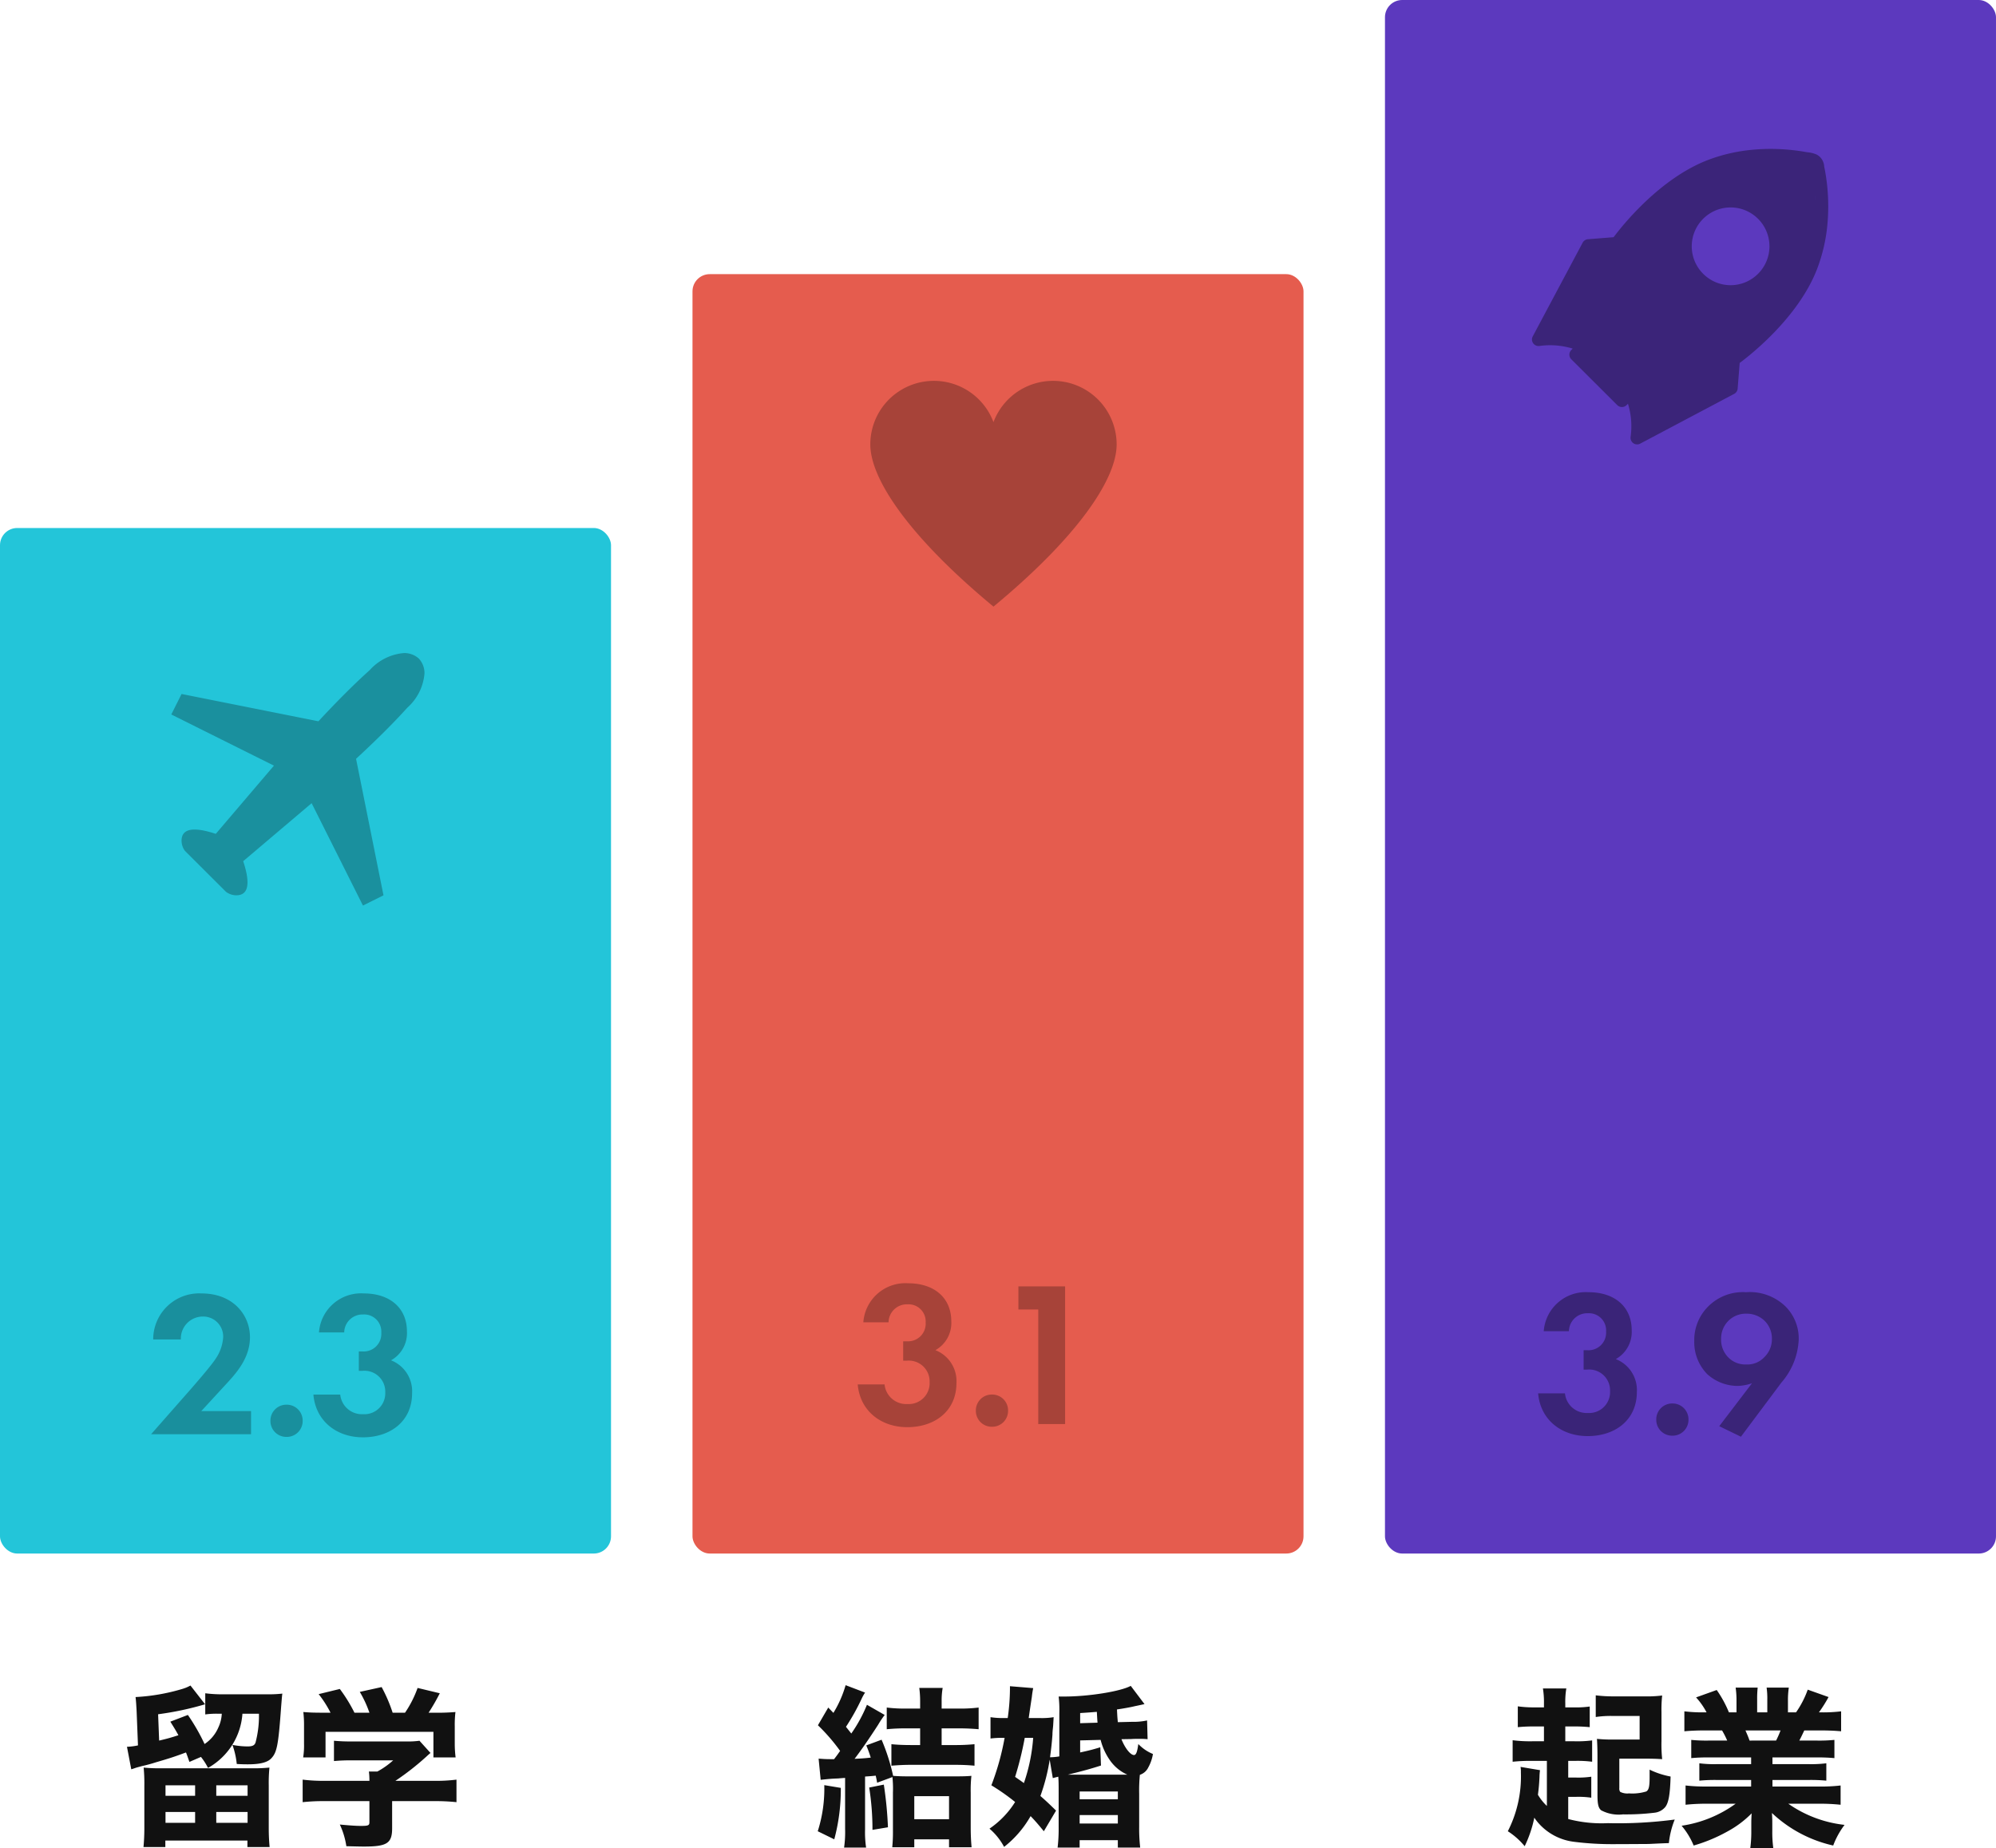
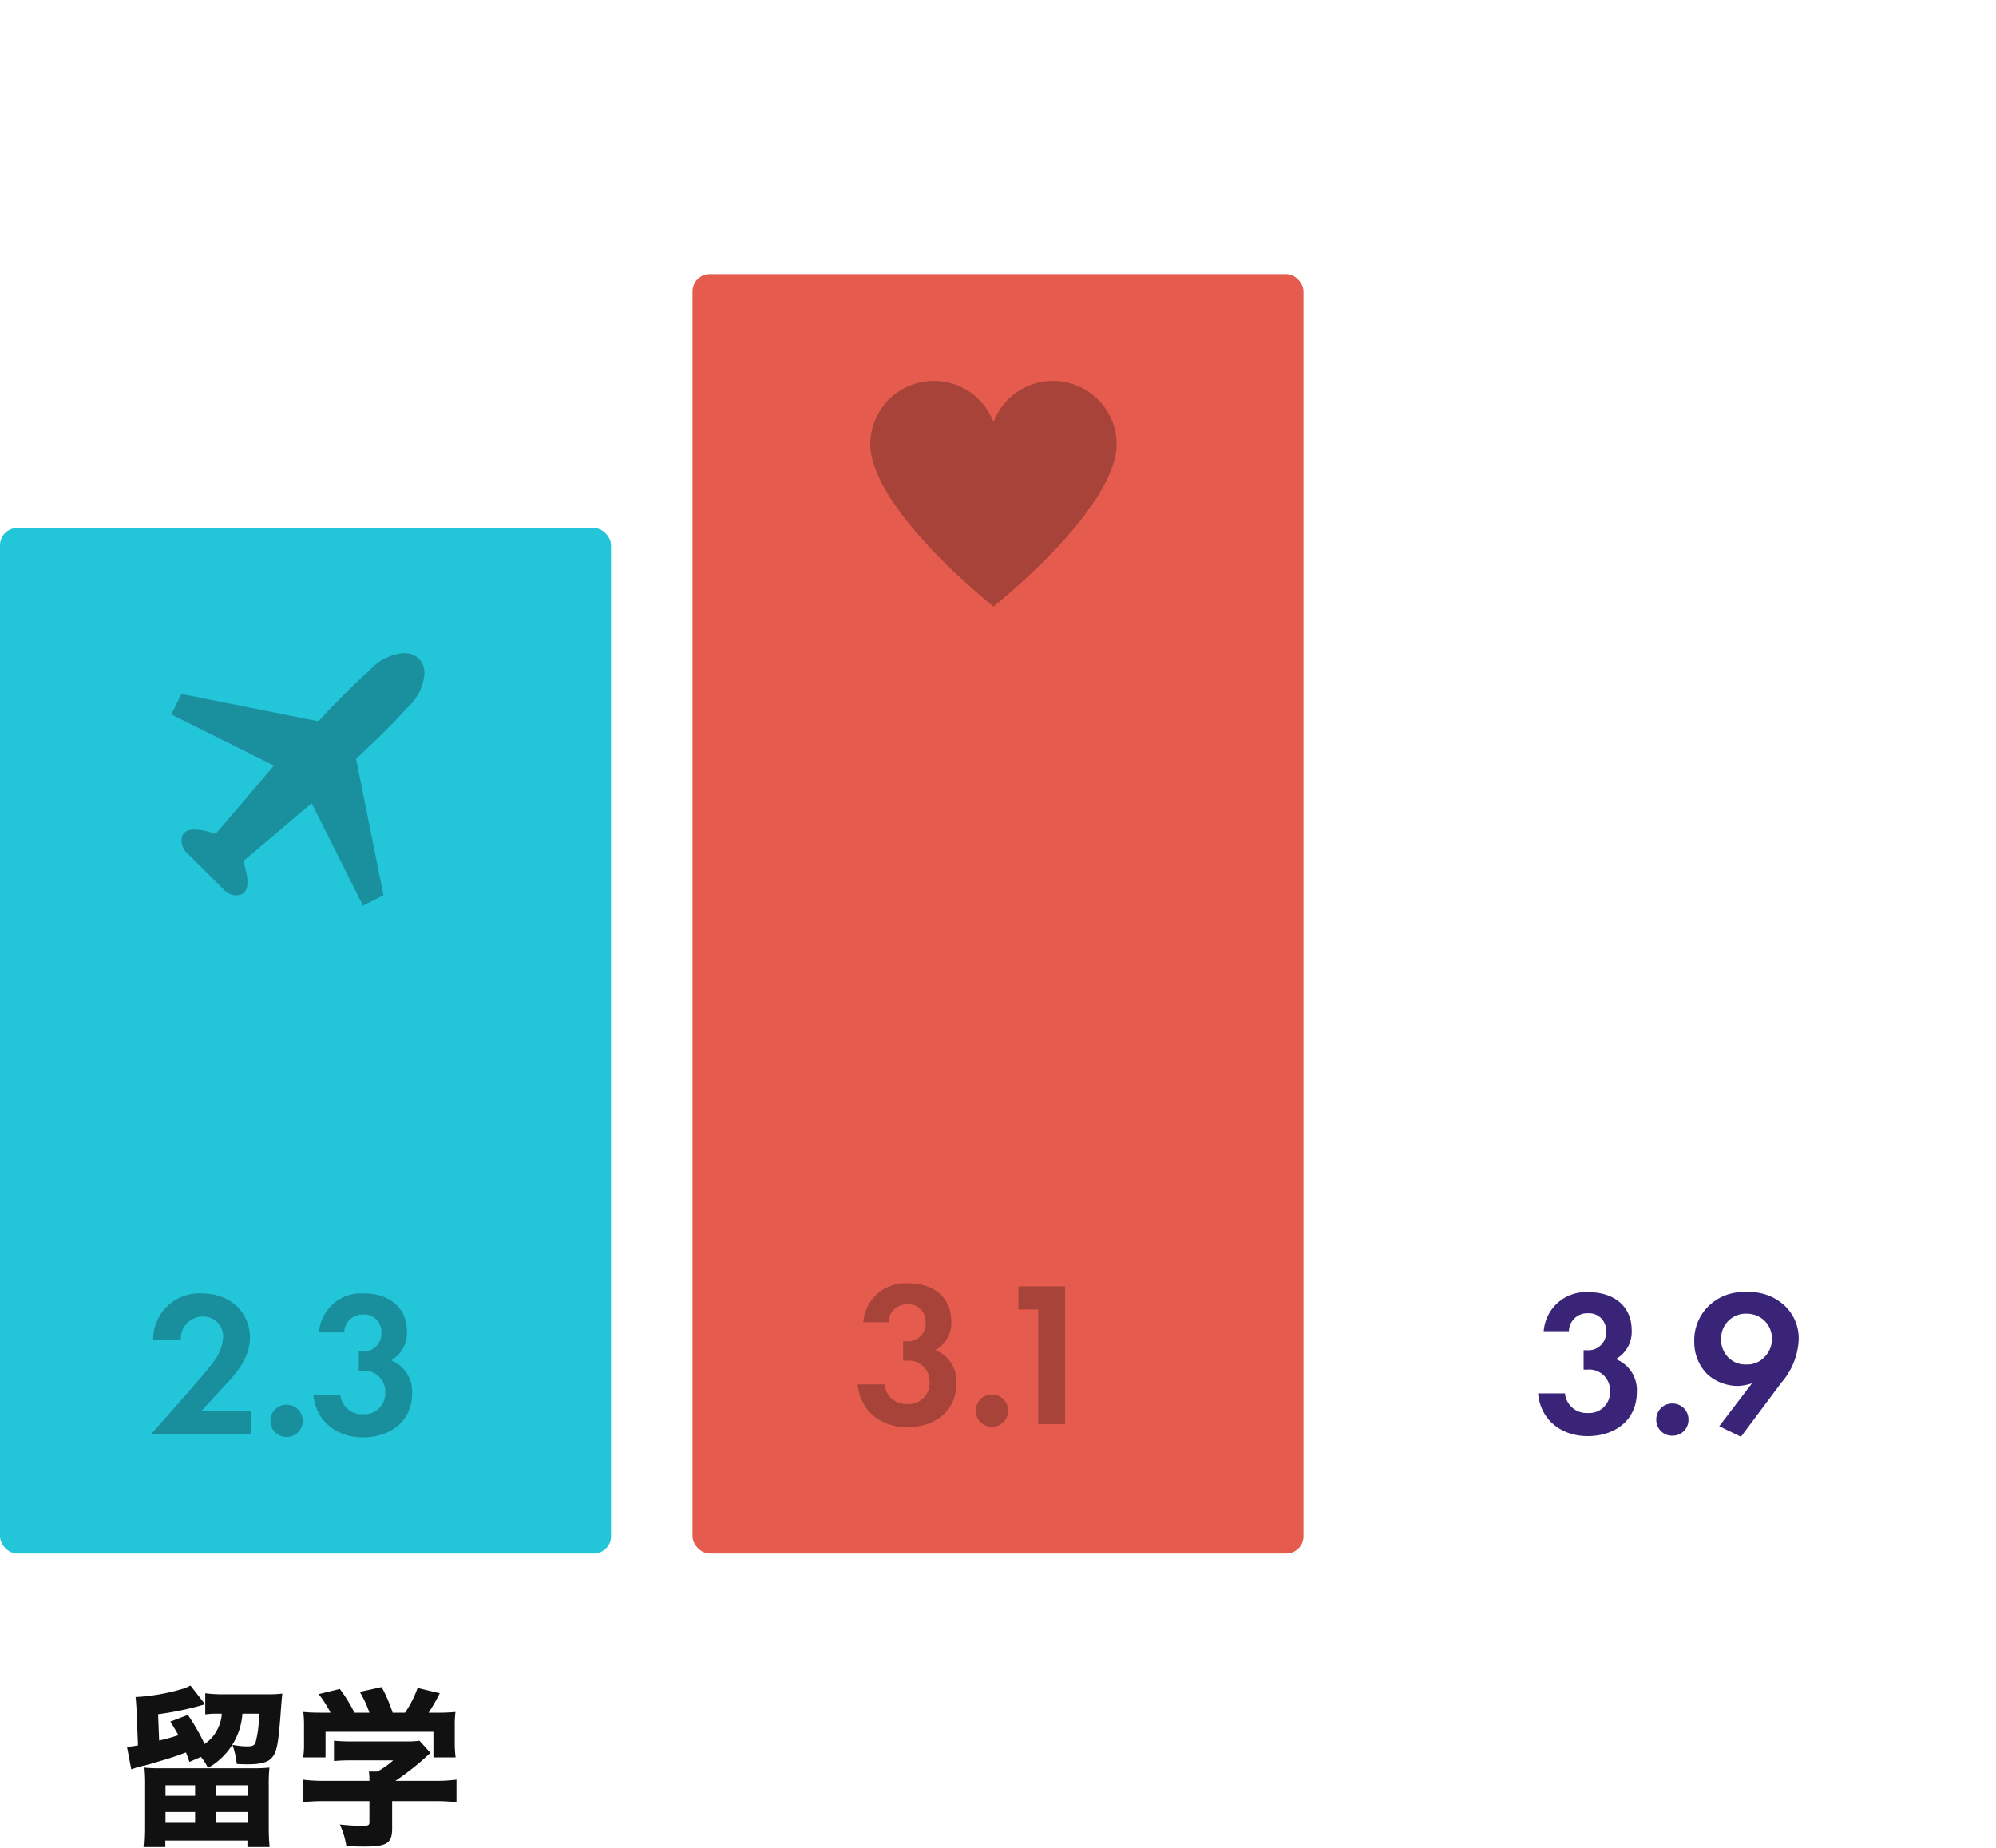
<svg xmlns="http://www.w3.org/2000/svg" width="232" height="214.864">
  <g data-name="グループ 14080" transform="translate(-10341 -3267)">
    <rect data-name="長方形 17680" width="71.02" height="119.22" rx="2" transform="translate(10341 3328.381)" fill="#23c5d9" />
    <rect data-name="長方形 17681" width="71.02" height="148.73" rx="2" transform="translate(10421.49 3298.87)" fill="#e55c4e" />
-     <rect data-name="長方形 17682" width="71.02" height="180.601" rx="2" transform="translate(10501.979 3267)" fill="#5c39be" />
    <g data-name="グループ 13783" opacity=".36">
-       <path data-name="パス 9176" d="M10542.972 3312.174l.237-2.98c1.345-1 6.797-5.305 8.974-10.867a19.512 19.512 0 001.258-5.7 23.123 23.123 0 00-.121-4.526q-.073-.578-.175-1.152a10.6 10.6 0 00-.086-.445l-.029-.16a1.67 1.67 0 00-.839-1.359 3.2 3.2 0 00-1.056-.278 5.085 5.085 0 01-.263-.04 22.098 22.098 0 00-1.631-.228 23.08 23.08 0 00-4.673-.017 19.456 19.456 0 00-5.117 1.203c-5.58 2.174-9.894 7.608-10.898 8.95l-2.987.236a.765.765 0 00-.613.405l-5.799 10.89a.762.762 0 00.05.798.767.767 0 00.74.315 8.932 8.932 0 013.855.308l-.162.161a.763.763 0 000 1.08l5.342 5.328a.768.768 0 001.083 0l.159-.158a8.857 8.857 0 01.309 3.844.766.766 0 001.117.79l10.92-5.783a.762.762 0 00.405-.615zm-10.823 4.4a7.341 7.341 0 00-1.137-4.357.8.8 0 00-.07-.08.767.767 0 00-1.083 0l-.335.335-4.258-4.247.335-.335a.763.763 0 00-.081-1.15 7.393 7.393 0 00-4.37-1.134l4.958-9.306 2.918-.232a.765.765 0 00.566-.32c.046-.064 4.6-6.44 10.417-8.7a17.939 17.939 0 014.711-1.106 21.542 21.542 0 014.365.02c.515.05 1.029.125 1.519.212.106.019.216.034.33.047a4.183 4.183 0 01.527.09 1.556 1.556 0 01.065.288c.012.071.024.141.04.213.027.135.053.27.077.406q.096.533.163 1.072a21.547 21.547 0 01.114 4.226 17.981 17.981 0 01-1.155 5.256c-2.263 5.798-8.66 10.343-8.724 10.389a.762.762 0 00-.323.564l-.232 2.91z" />
      <g data-name="グループ 13716">
-         <path data-name="パス 9177" d="M10542.814 3308.602l6.614-6.146c.98-.98 3.025-5.288 2.932-6.685s-.595-9.955-.595-9.955-10.628-2.454-18.38 4.534a45.312 45.312 0 01-4.716 4.984l-3.41.885-4.812 9.92 4.856.93s-1.027 1.118.606 2.747a20.98 20.98 0 004.483 3.166c1.542.976.84 3.631.84 4.375s10.694-5.17 10.694-5.17zm-3.858-9.78a4.516 4.516 0 116.394-.002 4.5 4.5 0 01-6.394.001z" />
-       </g>
+         </g>
    </g>
-     <path data-name="パス 9631" d="M10520.798 3476.944a5.926 5.926 0 01-1.04-1.3c.1-.78.14-1.24.18-2.06a7.333 7.333 0 01.06-.8l-2.26-.38a3.549 3.549 0 01.04.66 14.007 14.007 0 01-1.52 6.82 8.4 8.4 0 011.96 1.74 14.07 14.07 0 001.12-3.32 5.364 5.364 0 00.56.72 6.541 6.541 0 004 2.08 35.145 35.145 0 004.66.28c1.3 0 3.92-.02 4.06-.02 1.7-.08 1.7-.08 2.36-.1a10 10 0 01.68-2.74 50.276 50.276 0 01-7.76.42 15.28 15.28 0 01-4.62-.48v-2.58h.94a10.281 10.281 0 011.74.1v-2.44a10.31 10.31 0 01-1.72.1h-.96v-1.94h.84a13.04 13.04 0 011.94.1v-2.48a13.512 13.512 0 01-2.06.1h-1.06v-1.72h.96a16.462 16.462 0 011.88.08v-2.4a11.265 11.265 0 01-1.88.1h-.96v-.46a9.2 9.2 0 01.12-1.74h-2.72a9.953 9.953 0 01.12 1.74v.46h-.98a13.682 13.682 0 01-2.06-.12v2.42a18.794 18.794 0 012.08-.08h.96v1.72h-1.34a16.083 16.083 0 01-2.3-.12v2.5a19.725 19.725 0 012.26-.1h1.72zm13.32-10.92a14.883 14.883 0 01.08-1.92 13.924 13.924 0 01-2.12.1h-3.36a16.494 16.494 0 01-2.24-.12v2.52a11.9 11.9 0 012.02-.12h3.08v2.74h-2.98a17.266 17.266 0 01-1.98-.08c.04.64.06 1.26.06 2.22v4.3c0 1.06.1 1.5.42 1.78a4.328 4.328 0 002.54.48 27.511 27.511 0 003.72-.2 1.9 1.9 0 001.22-.68c.38-.52.54-1.5.6-3.52a9.621 9.621 0 01-2.44-.8v.92c0 1.06-.1 1.46-.4 1.62a5.579 5.579 0 01-2 .22 1.807 1.807 0 01-1.02-.18.661.661 0 01-.1-.44v-3.42h2.78c1.18 0 1.52.02 2.2.06a16.2 16.2 0 01-.08-2.08zm10.42 5.28v.78h-4.02a13.433 13.433 0 01-2-.1v2.02a18.582 18.582 0 012-.08h4.02v.76h-5.14a19.539 19.539 0 01-2.48-.12v2.24a23.268 23.268 0 012.5-.12h3.32a14.209 14.209 0 01-6.28 2.56 8.656 8.656 0 011.4 2.3 18.439 18.439 0 003.9-1.62 11.794 11.794 0 002.84-2.12c-.04.72-.04.78-.04 1.26v.8a14.718 14.718 0 01-.12 2h2.68a13.531 13.531 0 01-.12-2v-.82c0-.5 0-.6-.04-1.28a15.192 15.192 0 007.12 3.78 9.436 9.436 0 011.32-2.4 14.081 14.081 0 01-6.54-2.46h3.62a23.02 23.02 0 012.46.12v-2.24a18.691 18.691 0 01-2.48.12h-5.44v-.76h4.26a18.582 18.582 0 012 .08v-2.02a14.1 14.1 0 01-2 .1h-4.26v-.78h5.2a19.311 19.311 0 012 .08v-2.12a17.657 17.657 0 01-2 .08h-2.08c.2-.38.22-.42.58-1.18h1.84c.98 0 1.82.04 2.44.1v-2.32a17.075 17.075 0 01-2.3.12h-.28a16.405 16.405 0 001.12-1.78l-2.42-.86a11.072 11.072 0 01-1.36 2.64h-.94v-1.36a9.909 9.909 0 01.1-1.52h-2.58a8.94 8.94 0 01.08 1.4v1.48h-1.18v-1.48a12.575 12.575 0 01.06-1.4h-2.56a10.511 10.511 0 01.1 1.52v1.36h-.88a13.3 13.3 0 00-1.42-2.6l-2.4.86a8.23 8.23 0 011.22 1.74h-.3a17.365 17.365 0 01-2.28-.12v2.32c.62-.06 1.44-.1 2.4-.1h1.98a10.242 10.242 0 01.6 1.18h-2.2a17.267 17.267 0 01-1.98-.08v2.12a18.9 18.9 0 011.98-.08zm-.18-1.96c-.18-.5-.28-.72-.48-1.18h4.08a11.289 11.289 0 01-.52 1.18z" fill="#111" />
    <path data-name="パス 9242" d="M10456.474 3337.519c9.664-7.993 14.316-14.764 14.316-18.85a7.393 7.393 0 00-14.316-2.595 7.393 7.393 0 00-14.316 2.595c0 4.085 4.653 10.856 14.316 18.85z" opacity=".27" />
-     <path data-name="パス 9630" d="M10436.389 3473.904c1.16-.12 1.16-.12 2.08-.16.16-.02.44-.04.76-.06v5.94a12.569 12.569 0 01-.12 2.16h2.56a12.178 12.178 0 01-.12-2.14v-6.12c.62-.04.62-.04 1.24-.1.06.3.1.42.16.82l1.78-.66a13.027 13.027 0 01.06 1.8v4.4a18.254 18.254 0 01-.08 1.96h2.56v-.92h4.04v.92h2.62c-.06-.66-.1-1.42-.1-2.22v-4.14a15.243 15.243 0 01.08-1.94c-.42.04-.94.06-1.82.06h-5.48c-.76 0-1.3-.02-1.8-.06a23.015 23.015 0 00-1.34-4.2l-1.78.66a14.414 14.414 0 01.52 1.42c-.72.08-1 .1-1.88.14.76-.98 1.8-2.5 2.74-3.96a10.988 10.988 0 01.76-1.14l-2.06-1.18a16.929 16.929 0 01-1.82 3.34c-.24-.3-.24-.3-.62-.78a25.622 25.622 0 001.82-3.26 5.188 5.188 0 01.4-.72l-2.26-.86a13.019 13.019 0 01-1.42 3.22l-.6-.62-1.2 2.06a21.551 21.551 0 012.58 2.98c-.32.46-.32.46-.7.96h-.4c-.58 0-.82-.02-1.4-.06zm10.88 1.9h4.04v2.68h-4.04zm.68-7.88v1.94h-1.1c-.9 0-1.64-.04-2.24-.1v2.5c.74-.06 1.46-.1 2.18-.1h5.3c.84 0 1.56.04 2.18.1v-2.5a21.9 21.9 0 01-2.22.1h-1.6v-1.94h2c.88 0 1.64.04 2.3.1v-2.52a17.281 17.281 0 01-2.3.12h-2v-.88a8.518 8.518 0 01.12-1.52h-2.72a11.235 11.235 0 01.1 1.48v.92h-1.58a17.281 17.281 0 01-2.3-.12v2.52a22.334 22.334 0 012.28-.1zm-11.14 6.6a16.247 16.247 0 01-.76 5.36l1.92.94a22.326 22.326 0 00.76-5.98zm5.22.28a31.118 31.118 0 01.38 4.92l1.8-.3a44.686 44.686 0 00-.48-4.96zm30.52-5.64c.16-.02.56-.02.76-.02a8.551 8.551 0 011.08.04l-.06-2.18a7.558 7.558 0 01-1.78.16l-1.62.04c-.04-.44-.06-.58-.1-1.48.58-.08 1.62-.26 2.08-.38.3-.06.3-.06 1.12-.24l-1.6-2.12c-1.16.64-4.88 1.24-7.72 1.24h-.66a12.993 12.993 0 01.08 1.92v5.04a6.814 6.814 0 01-1.08.1c.12-.9.2-1.54.28-2.62 0-.24.02-.4.02-.46.06-.54.06-.54.08-.92.02-.28.02-.38.04-.66a8.4 8.4 0 01-1.62.1h-1.28c.16-1.12.28-1.9.36-2.42.06-.52.08-.62.16-1.06l-2.7-.22v.3a24.662 24.662 0 01-.26 3.4h-.42a9.256 9.256 0 01-1.58-.1v2.48a10.972 10.972 0 011.36-.08h.28a30.158 30.158 0 01-1.54 5.52 24.657 24.657 0 012.76 1.94 10.448 10.448 0 01-2.98 3.1 7.289 7.289 0 011.7 2.12 12.136 12.136 0 003.08-3.58c.5.52.8.86 1.54 1.76l1.42-2.4c-.86-.84-1.16-1.12-1.82-1.7a22.509 22.509 0 001.08-4.22l.36 2.14c.32-.08.38-.1.64-.16.04.64.04.88.04 1.98v3.88a18.648 18.648 0 01-.12 2.38h2.56v-.86h4.44v.86h2.6a19.088 19.088 0 01-.12-2.38v-3.88a18.514 18.514 0 01.08-2.2 1.66 1.66 0 00.98-.86 4.811 4.811 0 00.54-1.56 4.959 4.959 0 01-1.7-1.16c-.12.92-.26 1.28-.5 1.28-.42 0-1.06-.82-1.46-1.84zm-6.34 4.14h-1.08c1.72-.42 2.66-.68 3.84-1.06l-.08-2.12c-1 .3-1.34.38-2.34.6v-1.4l2.38-.06a7.107 7.107 0 001.02 2.28 4.853 4.853 0 002.08 1.76h-5.82zm.34-5.98v-1.18c.96-.06 1.22-.08 1.94-.14.04.68.04.8.08 1.26zm-5.46 1.7a20.514 20.514 0 01-1.08 5.26c-.38-.28-.54-.38-1.02-.72a38.665 38.665 0 001.12-4.54zm5.4 6.24h4.44v.9h-4.44zm0 2.74h4.44v.98h-4.44z" fill="#111" />
    <path data-name="パス 9629" d="M10359.378 3466.284a35.432 35.432 0 005.46-1.16l-1.7-2.18a4.607 4.607 0 01-.96.4 22.987 22.987 0 01-5.42.94c.06.52.08.94.12 1.6l.16 4.02a7.225 7.225 0 01-1.28.16l.5 2.62c.38-.12.48-.16.6-.2l.66-.18a16.418 16.418 0 001.62-.44c1.6-.46 2.3-.7 3.48-1.14.16.4.2.54.4 1.1l1.34-.58a7.2 7.2 0 01.82 1.28 7.94 7.94 0 002.82-2.68 7.833 7.833 0 001.18-3.62h1.92a12.143 12.143 0 01-.4 3.36c-.12.32-.36.44-.92.44a9.294 9.294 0 01-1.76-.18 9.292 9.292 0 01.5 2.22c.66.04.98.04 1.32.04 1.38 0 2.26-.22 2.7-.7.66-.7.82-1.56 1.14-6 .1-1.24.1-1.24.14-1.52a14.152 14.152 0 01-1.8.08h-5.02a14.9 14.9 0 01-2.14-.12v2.46a9.384 9.384 0 011.5-.08h.42a4.222 4.222 0 01-.4 1.6 4.382 4.382 0 01-1.6 1.92 23.48 23.48 0 00-1.94-3.38l-2.04.78c.5.8.68 1.1.94 1.58-.96.3-1.22.38-2.24.62zm.28 6.28a17.784 17.784 0 01-1.96-.08 19.741 19.741 0 01.08 2.08v4.92c0 .86-.04 1.6-.1 2.24h2.54v-.76h9.54v.76h2.58c-.06-.68-.1-1.34-.1-2.22v-4.94a17.891 17.891 0 01.08-2.08 18.221 18.221 0 01-2.04.08zm.58 1.98h3.44v1.22h-3.44zm5.9 0h3.64v1.22h-3.64zm-5.9 3.1h3.44v1.26h-3.44zm5.9 0h3.64v1.26h-3.64zm12.54-11.54c-1.3 0-1.66-.02-2.42-.08a13.145 13.145 0 01.08 1.66v2.02a8.945 8.945 0 01-.1 1.6h2.6v-2.98h12.54v2.98h2.58a12.607 12.607 0 01-.1-1.58v-2.04a12.552 12.552 0 01.08-1.66 24.532 24.532 0 01-2.48.08h-.64a23.979 23.979 0 001.3-2.26l-2.58-.62a12.6 12.6 0 01-1.46 2.88h-1.44a17.517 17.517 0 00-1.28-2.98l-2.54.56a12.872 12.872 0 011.12 2.42h-1.74a17.692 17.692 0 00-1.7-2.76l-2.46.6a12.744 12.744 0 011.38 2.16zm7.9 10.28h4.82a23.113 23.113 0 012.66.12v-2.62a19.03 19.03 0 01-2.64.14h-4.46a30.8 30.8 0 003.56-2.78c.22-.2.3-.28.52-.46l-1.28-1.42a9.477 9.477 0 01-1.54.08h-6.32a19.986 19.986 0 01-2.08-.08v2.36a20.312 20.312 0 012.06-.08h4.82a9.433 9.433 0 01-1.84 1.3h-.98a8.11 8.11 0 01.06 1.08h-5.2a19.328 19.328 0 01-2.56-.14v2.62a22.057 22.057 0 012.58-.12h5.18v2.46c0 .36-.14.42-.98.42-.6 0-1.4-.06-2.46-.16a9.087 9.087 0 01.76 2.52c.9.02 1.54.04 2.06.04 2.66 0 3.26-.38 3.26-2.12z" fill="#111" />
    <g data-name="グループ 13784">
      <path data-name="パス 9174" d="M10387.952 3342.919a6.008 6.008 0 00-3.977 1.983c-2.037 1.828-4.037 3.877-5.965 5.949l-15.907-3.174-1.193 2.38 11.931 5.949-6.761 7.931c-1.55-.508-3.977-1.087-3.977.793a1.988 1.988 0 00.4 1.19l4.772 4.759a2 2 0 001.193.4c1.885 0 1.305-2.42.8-3.966l7.954-6.742 5.965 11.9 2.386-1.19-3.188-15.868c2.077-1.923 4.132-3.918 5.965-5.949a5.978 5.978 0 001.988-3.966 2.5 2.5 0 00-.649-1.732 2.515 2.515 0 00-1.737-.647z" opacity=".27" />
    </g>
    <path data-name="パス 9632" d="M10523.36 3421.756a2.124 2.124 0 012.208-2.088 1.99 1.99 0 012.112 2.112 2.047 2.047 0 01-2.18 2.184h-.432v2.256h.408a2.42 2.42 0 012.664 2.5 2.429 2.429 0 01-2.572 2.54 2.534 2.534 0 01-2.668-2.28h-3.12c.268 3.072 2.692 4.968 5.764 4.968 3.168 0 5.712-1.848 5.712-5.136a3.861 3.861 0 00-2.448-3.816 3.616 3.616 0 001.848-3.36c0-2.688-1.944-4.416-5.016-4.416a4.9 4.9 0 00-5.208 4.536zm10.152 10.272a1.844 1.844 0 001.872 1.872 1.844 1.844 0 001.872-1.872 1.844 1.844 0 00-1.872-1.872 1.844 1.844 0 00-1.872 1.872zm9.84 1.992l4.7-6.288a8.169 8.169 0 002.016-4.992 5.256 5.256 0 00-1.56-3.888 5.955 5.955 0 00-4.56-1.632 5.7 5.7 0 00-4.56 1.824 5.514 5.514 0 00-1.46 3.864 5.294 5.294 0 001.512 3.84 5.3 5.3 0 003.5 1.368 5.645 5.645 0 001.7-.312l-3.808 4.992zm.648-14.304a2.988 2.988 0 012.064.792 2.875 2.875 0 01.888 2.16 2.884 2.884 0 01-.864 2.088 2.686 2.686 0 01-2.088.864 2.778 2.778 0 01-2.064-.768 2.92 2.92 0 01-.888-2.208 2.9 2.9 0 01.864-2.112 2.863 2.863 0 012.088-.816z" fill="#3a2478" />
    <path data-name="パス 9633" d="M10444.279 3420.718a2.124 2.124 0 012.2-2.088 1.99 1.99 0 012.112 2.112 2.047 2.047 0 01-2.18 2.184h-.432v2.256h.408a2.42 2.42 0 012.664 2.5 2.429 2.429 0 01-2.572 2.54 2.534 2.534 0 01-2.664-2.28h-3.12c.268 3.072 2.692 4.968 5.764 4.968 3.168 0 5.712-1.848 5.712-5.136a3.861 3.861 0 00-2.448-3.816 3.616 3.616 0 001.848-3.36c0-2.688-1.944-4.416-5.016-4.416a4.9 4.9 0 00-5.208 4.536zm10.148 10.272a1.844 1.844 0 001.872 1.872 1.844 1.844 0 001.872-1.872 1.844 1.844 0 00-1.872-1.872 1.844 1.844 0 00-1.872 1.872zm7.252 1.56h3.12v-16.008h-5.428v2.688h2.308z" fill="#a74339" />
    <path data-name="パス 9634" d="M10358.563 3433.73h11.616v-2.688h-5.784l2.76-3c1.248-1.344 2.9-3.12 2.9-5.592 0-2.544-1.92-5.088-5.64-5.088a5.343 5.343 0 00-5.608 5.352h3.216a2.555 2.555 0 012.54-2.664 2.32 2.32 0 012.376 2.424 5.025 5.025 0 01-.932 2.568c-.576.864-2.448 3-2.736 3.336zm13.872-1.56a1.844 1.844 0 001.872 1.872 1.844 1.844 0 001.872-1.872 1.844 1.844 0 00-1.872-1.872 1.844 1.844 0 00-1.872 1.872zm8.572-10.272a2.124 2.124 0 012.2-2.088 1.99 1.99 0 012.112 2.112 2.047 2.047 0 01-2.18 2.184h-.432v2.256h.408a2.42 2.42 0 012.664 2.5 2.429 2.429 0 01-2.572 2.54 2.534 2.534 0 01-2.66-2.28h-3.12c.264 3.072 2.688 4.968 5.76 4.968 3.168 0 5.712-1.848 5.712-5.136a3.861 3.861 0 00-2.448-3.816 3.616 3.616 0 001.848-3.36c0-2.688-1.944-4.416-5.016-4.416a4.9 4.9 0 00-5.208 4.536z" fill="#198f9d" />
  </g>
</svg>